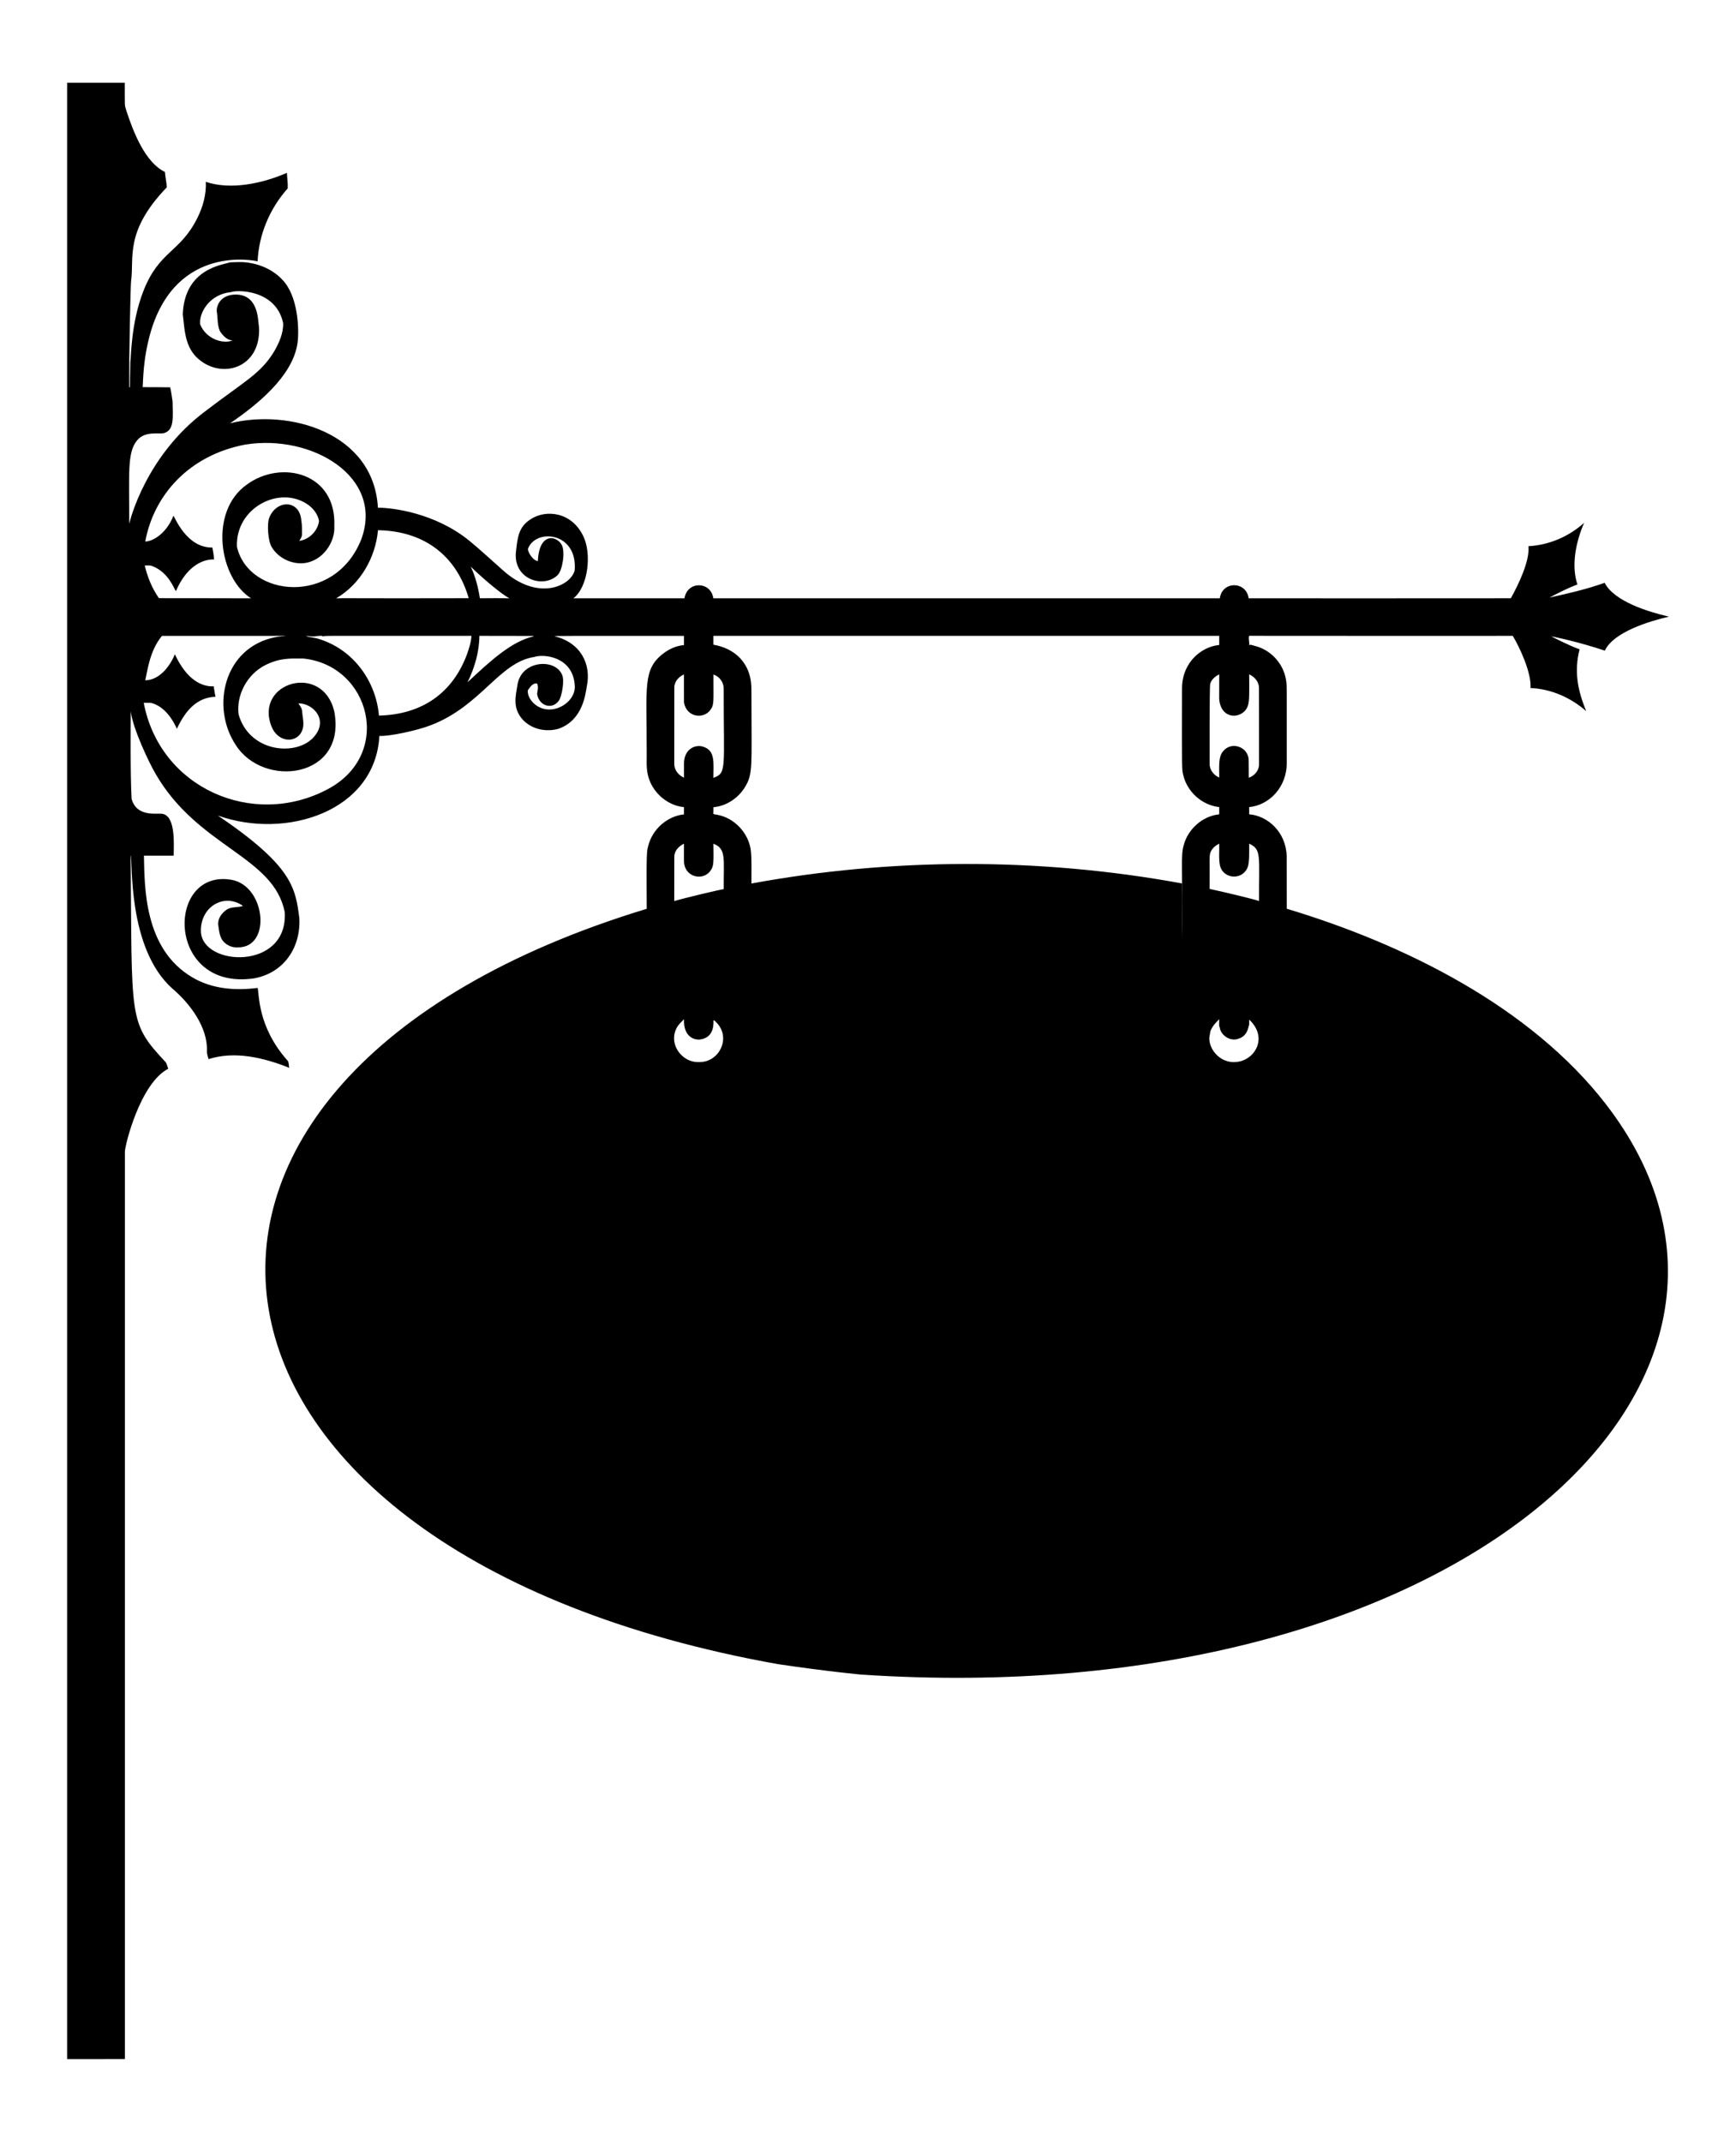
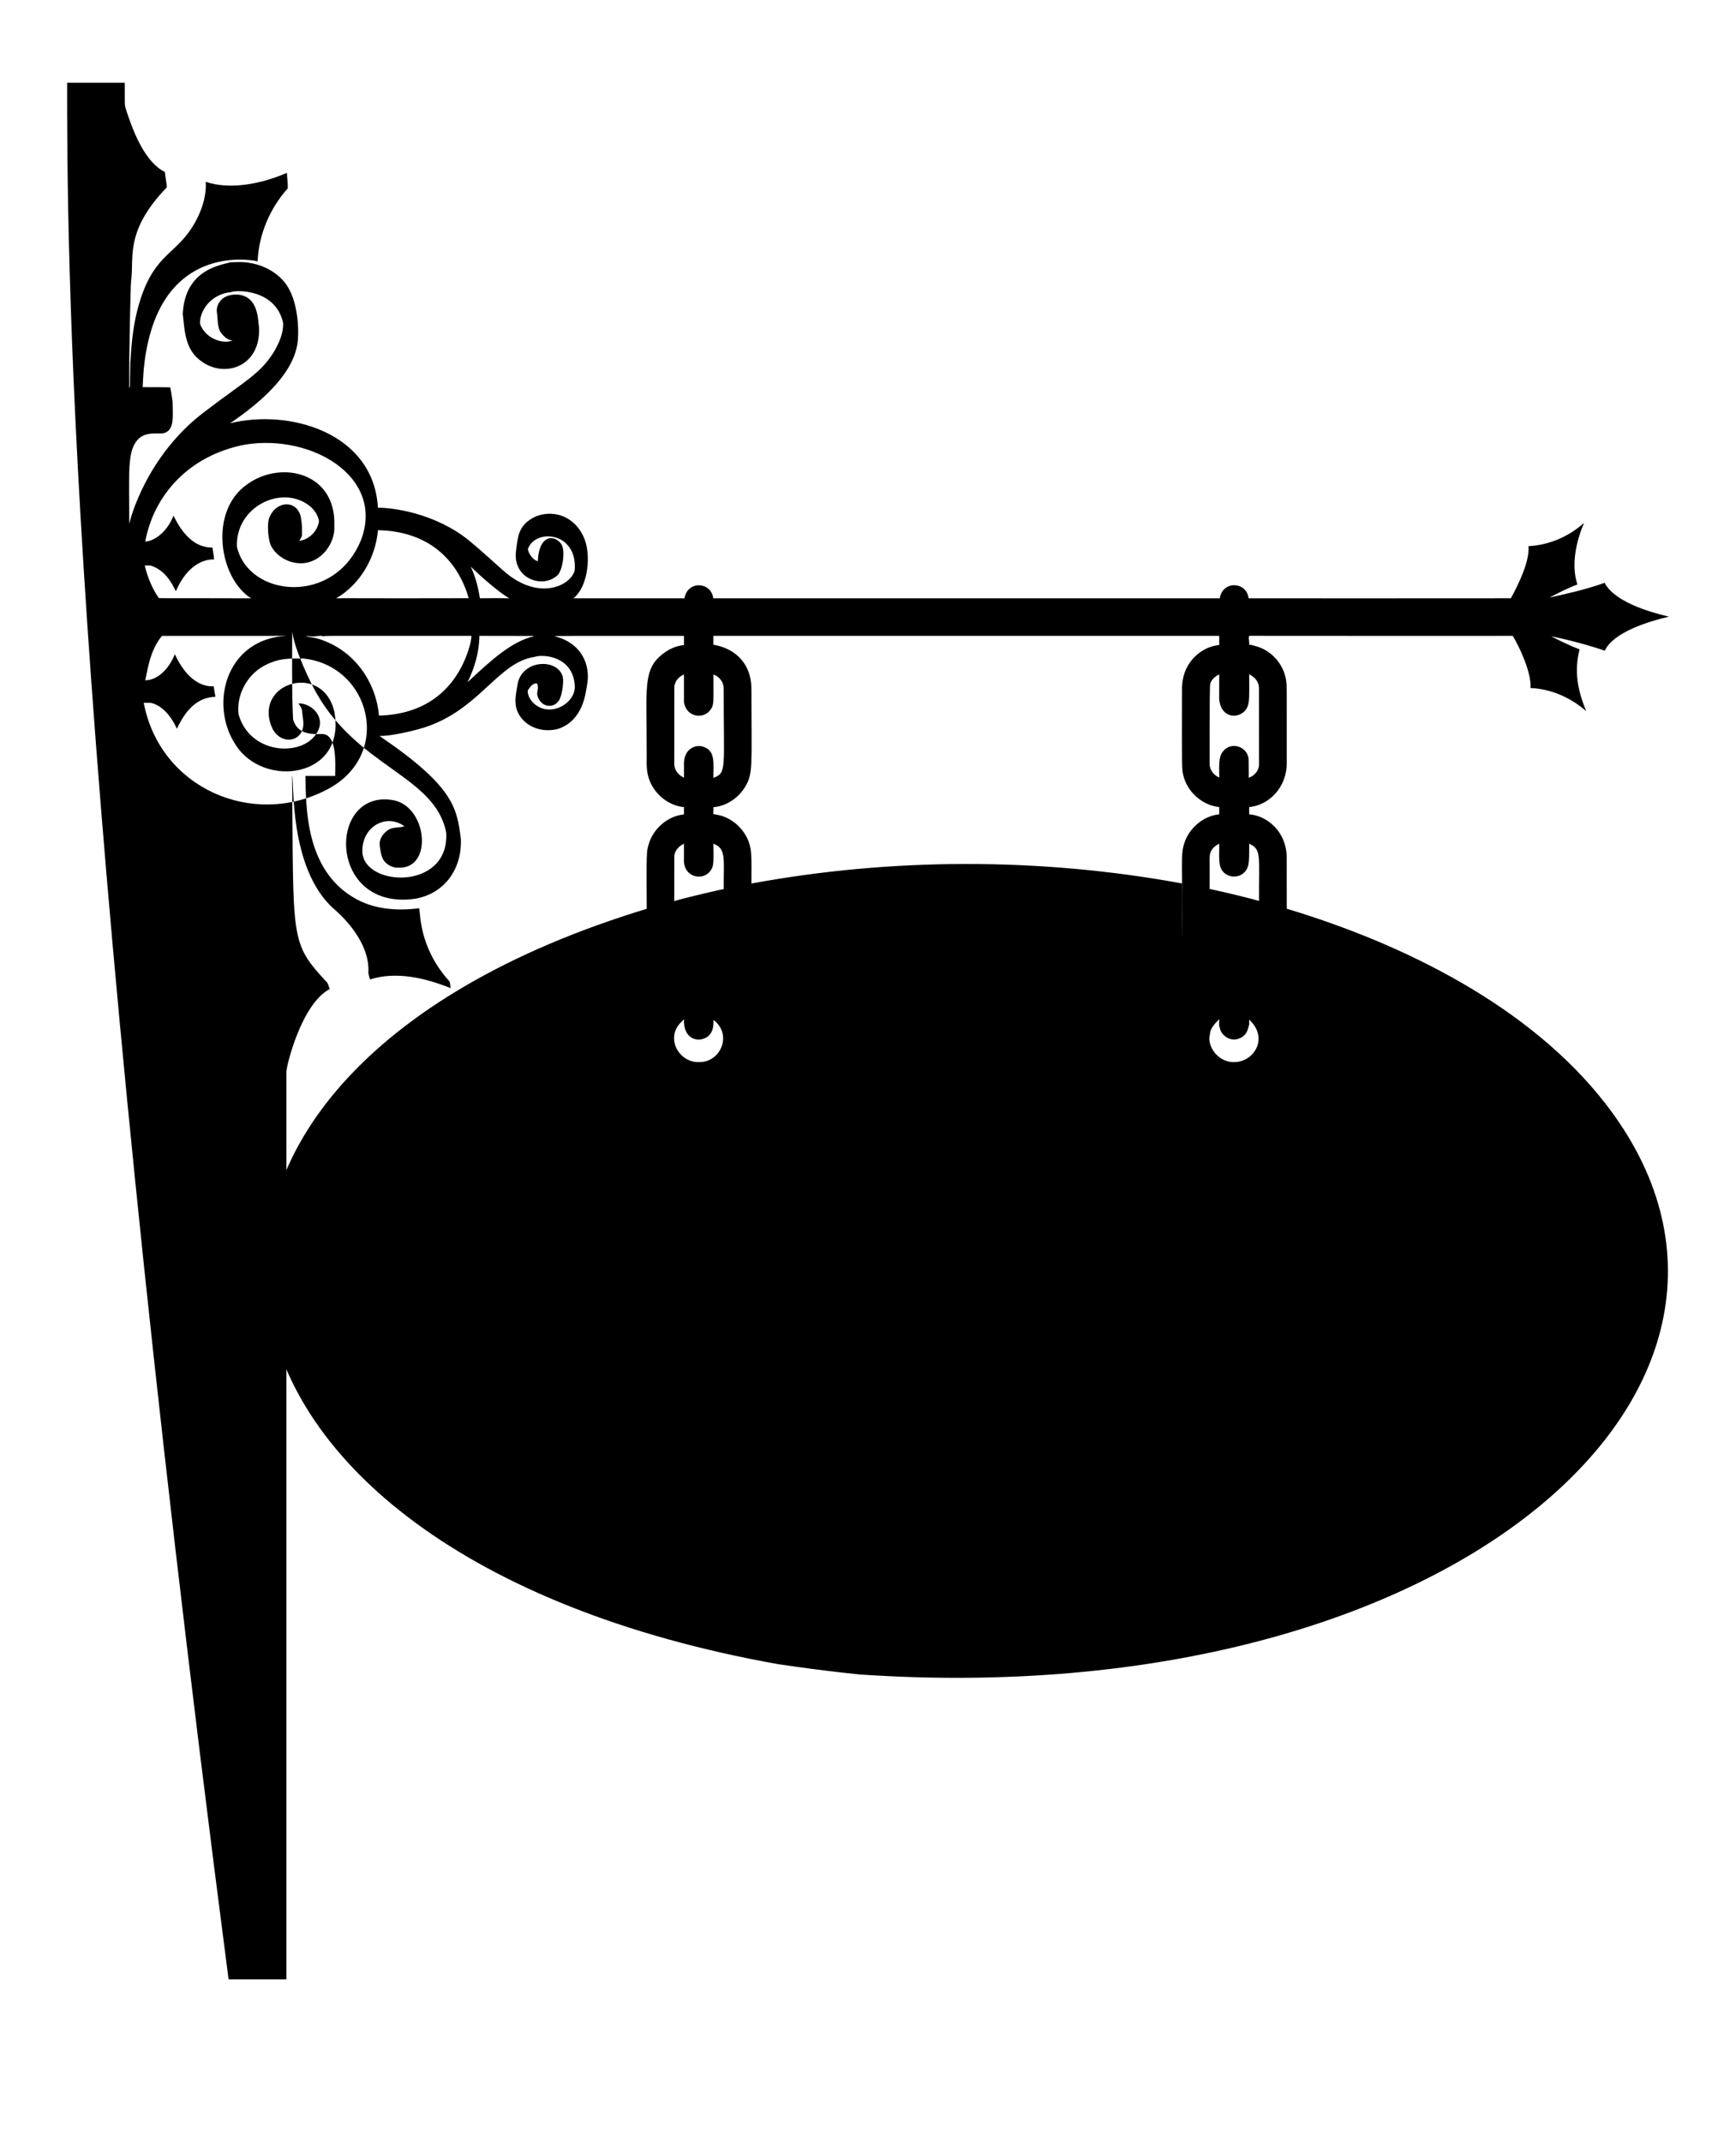
<svg xmlns="http://www.w3.org/2000/svg" version="1.1" id="Layer_1" x="0px" y="0px" viewBox="0 0 1405.775 1734.024" enable-background="new 0 0 1405.775 1734.024" xml:space="preserve">
-   <path d="M54.353,67.039c15.556-0.036,31.111-0.036,46.673,0c0.115,20.892-0.476,16.754,1.62,23.561  c5.5,16.694,15.016,40.949,30.89,48.622c0.341,4.155,1.291,8.244,1.554,12.411c-34.466,35.852-26.301,56.95-28.929,75.824  c-0.409,3.136-1.8,59.959-1.483,86.34c0.996-0.747,0.243,0.542,0.855-20.446c0.616-3.958,0.521-31.804,10.432-57.344  c12.899-33.291,29.58-31.007,43.875-59.55c4.472-9.033,7.323-19.101,6.815-29.246c20.364,6.895,46.266,1.213,65.684-7.282  c0.143,4.203,0.861,8.37,0.658,12.584c-14.486,16.171-23.459,37.347-24.392,59.06c-1.917-0.594-65.168-14.003-86.351,56.4  c-6.751,22.908-6.241,41.045-6.744,45.471c7.431,0.048,14.874-0.03,22.305,0.132c0.891,3.719,1.297,7.539,1.925,11.311  c0.237,13.359,1.473,23.385-7.037,25.785c-4.467,0.975-15.304-1.937-21.713,5.889c-8.039,9.625-6.331,26.48-6.331,67.508  c0.548-2.796,13.538-55.258,61.619-91.17c32.071-24.551,44.827-30.216,55.904-48.682c3.916-6.917,7.419-14.641,7.072-22.754  c-5.915-27.332-37.712-26.912-42.237-24.948c-17.055,1.603-25.976,16.415-24.936,26.024c4.608,11.792,18.335,16.296,26.305,13.069  c-4.143-0.084-7.335-3.378-9.631-6.504c-2.94-3.956-2.384-12.669-3.234-17.002c-0.32-5.792,4.09-14.229,16.769-13.595  c17.731,1.191,16.494,22.12,17.475,26.61c1.45,31.201-27.072,41.29-46.284,27.692c-13.81-9.492-13.803-24.585-15.484-38.435  c1.524-37.107,32.519-39.918,38.333-42.004c5.369-0.137,10.821-0.568,16.13,0.52c10.869,1.817,21.331,7.258,28.254,15.962  c11.502,14.561,11.601,41.791,10.002,50.105c-4.435,26.094-32.499,48.806-54.409,63.735c48.057-11.929,116.338,7.646,119.711,68.357  c11.637-0.089,46.334,4.176,74.078,26.771c9.29,7.628,18.043,15.867,27.07,23.794c28.165,25.407,54.793,13.091,58.205,0.167  c2.485-31.304-31.951-34.28-37.927-17.23c0.434,3.592,4.491,9.303,8.089,9.733c1.065-24.02,15.718-20.45,19.424-12.967  c2.89,5.455,0.499,20.664-3.473,24.332c-11.356,10.937-35.485,3.565-33.778-18.186c1.404-11.79,1.778-20.496,11.873-27.028  c12.378-8.228,33.561-6.197,42.949,14.079c6.61,14.033,3.797,40.573-8.19,49.842c29.97-0.054,59.945,0.108,89.921,0  c2.327-14.292,21.439-13.783,23.363,0.024c136.713-0.006,273.426,0.036,410.139-0.018c2.062-14.328,21.578-13.885,23.351,0.012  c70.784-0.006,141.568,0.066,212.346-0.036c5.903-10.684,15.416-30.013,14.246-42.159c16.608-0.861,32.761-7.778,45.077-18.916  c-6.537,15.1-10.673,34.246-5.434,49.925c-7.826,2.905-15.245,6.744-22.622,10.612c15.047-3.3,30.125-6.779,44.664-11.969  c7.824,15.159,35.436,23.538,52.06,27.411c-16.072,3.682-45,12.546-51.892,27.524c-20.155-6.806-41.049-11.3-43.361-11.544  c0,0,14.505,7.518,22.909,10.456c-4.519,17.781-1.644,33.072,5.386,50.087c-12.405-10.952-28.493-18.061-45.101-18.736  c0.815-12.566-8.955-33.271-14.402-42.243c-71.16-0.006-142.321,0.072-213.481-0.042c-0.747,2.397,0.395,4.89-0.012,7.353  c0.413-0.006,1.244-0.03,1.662-0.042c3.318,0.969,6.744,1.728,9.822,3.384c9.553,4.783,16.656,14.223,18.359,24.792  c0.936,5.139,0.508,4.347,0.622,66.988c0.308,20.384-14.647,34.801-30.436,36.199c0.006,1.943,0.012,3.886,0.024,5.835  c14.816,1.158,29.859,14.196,30.376,33.945c0.036,14.163,0.018,28.331,0.036,42.5c95.734,28.785,197.167,79.306,258.122,157.817  c174.738,225.4-122.156,494.515-603.211,462.187c0,0-26.666-2.47-66.922-8.423c-503.848-90.094-560.685-473.446-106.253-611.521  c-0.304-45.352-0.061-46.458,1.327-51.342c3.42-13.128,15.281-23.71,28.84-25.097c-0.012-1.949-0.012-3.904,0-5.847  c-14.151-1.387-26.508-12.8-29.372-26.675c-1.345-6.289-0.652-12.752-0.825-19.125c0.036-51.728-3.241-65.849,13.368-78.538  c4.837-3.742,10.695-6.367,16.823-6.875c0-2.493,0-4.986,0.024-7.467c-103.187,0.019-103.32-0.024-104.992,0.269  c20.933,5.009,30.135,22.175,26.287,40.641c-0.984,5.34-2.965,27.555-23.124,34.358c-17.53,4.778-34.07-6.236-34.579-21.277  c-0.359-4.842,0.843-9.583,1.548-14.336c3.064-19.984,30.659-21.725,36.163-8.053c2.162,4.62-0.385,17.838-2.636,20.823  c-5.297,7.65-16.242,4.422-17.624-5.536c0.436-2.696,1.19-5.632,0.054-8.244c-3.701-0.753-5.745,2.965-7.616,5.458  c-0.257,4.017,1.991,7.754,4.807,10.45c13.14,12.351,34.283-0.022,33.276-14.246c-1.398-23.628-25.16-25.824-32.767-23.244  c-28.452,4.312-42.85,39.375-83.494,55.144c-11.581,4.571-34.666,9.353-41.974,8.776c-3.335,61.217-75.609,84.186-130.753,64.5  c60.196,40.82,62.777,58.315,65.947,83.123c1.22,23.989-12.806,44.456-36.815,48.694c-71.497,10.356-71.467-89.186-18.007-79.793  c27.622,4.971,32.596,55.382,4.729,54.678c-4.185,0.299-8.358-1.566-11.233-4.544c-3.372-3.683-3.635-8.896-4.346-13.571  c-0.592-4.932,2.607-9.464,6.487-12.178c3.91-2.929,9.117-1.692,13.517-3.252c-15.068-10.845-34.716,0.616-34.041,20.799  c1.077,28.368,70.626,31.624,67.89-15.633c-8.874-45.703-70.246-52.397-104.723-112.327c-5.019-8.539-18.204-36.012-19.968-50.35  c-0.053,9.151-0.461,51.043,0.688,70.981c3.83,13.615,17.832,11.734,23.603,11.849c11.919,0.234,10.609,22.521,10.456,33.957  c-8.035-0.06-16.064,0.102-24.099,0.018c0.593,25.309-0.102,75.443,39.23,98.553c15.738,9.377,34.681,10.897,52.855,8.525  c1.334,4.448-0.345,30.983,23.794,58.355c1.865,1.554,1.1,4.281,1.889,6.379c-21.039-8.417-44.34-13.821-65.427-7.078  c-0.532-2.122-1.465-4.215-1.303-6.439c0.741-19.165-13.454-38.288-27.955-50.637c-36.798-32.721-31.999-104.142-33.832-108.059  c1.247,134.265-2.188,134.825,28.463,167.741c1.016,1.548,1.226,3.479,1.997,5.165c-22.723,11.743-35.037,61.753-35.117,67.095  c-0.006,244.892,0.012,489.783,0.006,734.669c-15.598,0.042-31.195,0.006-46.793,0.006C54.297,597.276,54.353,193.005,54.353,67.039   M198.695,359.925c-45.736,8.606-74.22,41.033-81.073,78.514c6.975-0.221,17.562-7.381,22.825-20.9  c1.02,0.865,10.574,26.181,31.53,25.719c0.61,3.198,1.136,6.427,1.375,9.679c-9.831-0.341-22.586,6.2-30.896,25.653  c-1.455-1.666-5.843-15.115-18.927-20.201c-1.991-0.921-4.215-0.502-6.325-0.562c2.242,9.392,5.931,18.491,11.472,26.448  c24.888,0.072,49.776-0.018,74.664,0.114c-25.859-16.17-34.438-70.297-3.408-92.109c27.779-20.352,72.632-9.587,70.79,33.664  c0.852,12.311-8.905,28.572-25.157,30.035c-9.978,0.735-20.314-4.37-25.492-12.991c-3.244-5.162-3.779-19.027-2.236-23.22  c5.351-15.211,24.71-15.785,26.155,1.471c0.705,3.719,0.49,7.515,0.544,11.275c0.096,2.039-1.226,3.701-2.17,5.381  c8.101-1.13,14.916-7.993,15.98-16.112c-0.945-5.297-4.418-9.948-8.734-13.057c-22.723-16.263-59.053,2.12-57.733,33.939  c9.37,41.018,79.301,48.124,100.723-6.14C311.229,385.752,252.128,351.295,198.695,359.925 M306.072,429.262  c-1.949,22.222-14.39,43.827-33.849,55.138c5.213-0.299,15.457,0.145,107.329-0.096  C370.251,452.091,345.784,429.958,306.072,429.262 M381.173,458.729c3.844,8.071,6.056,16.817,7.425,25.623  c7.963-0.048,15.938-0.179,23.896,0.054C406.194,481.116,391.31,468.653,381.173,458.729 M131.175,514.794  c-10.257,12.149-11.978,29.914-13.577,35.972c11.066-0.068,19.801-10.738,24.009-21.068c9.642,20.81,21.969,26.477,31.422,25.91  c0.532,2.822,0.807,5.691,1.513,8.477c-15.546,0.522-24.771,11.901-31.291,25.958c-6.156-13.577-14.151-19.346-20.924-20.96  c-1.973-0.191-3.958-0.036-5.937-0.096c13.167,69.274,88.367,101.707,148.287,70.305c54.221-27.966,35.344-100.608-19.125-106.152  c-10.838-0.027-18.882-0.589-30.86,5.41c-14.318,7.282-23.465,23.794-21.498,39.804c8.577,30.185,45.01,34.031,59.825,19.507  c14.45-14.602,0.108-28.867-11.413-28.367c1.375,1.937,2.917,3.988,3.067,6.457c0.36,6.274,2.739,11.865-1.417,18.126  c-5.766,7.892-18.765,6.028-23.447-6.074c-13.966-35.697,41.522-51.879,50.882-12.04c10.257,54.181-57.23,62.65-79.793,27.178  c-20.307-30.599-9.771-78.975,32.002-87.266c2.858-0.705,5.835-0.574,8.71-1.214C228.71,514.812,237.091,514.865,131.175,514.794   M247.736,514.788c1.318,0.853,1.161,0.492,8.645,1.967c30.302,8.472,48.22,35.579,50.475,62.587  c35.399-0.846,59.815-18.732,71.274-49.561c1.692-4.854,3.348-9.828,3.647-14.994c-126.811,0.039-119.281-0.317-120.141,0.622  c-1.064-1.279-3.258-0.347-4.777-0.526C253.911,515.685,250.731,515.111,247.736,514.788 M388.191,514.758  c-0.102,13.081-3.85,25.934-9.595,37.616c18.531-17.405,35.902-33.298,53.692-37.215l-0.55-0.293  C417.228,514.722,402.701,514.914,388.191,514.758 M577.687,514.788c0.036,2.379,0.054,4.765,0,7.15  c16.724,2.968,26.288,13.007,29.497,25.324c1.758,6.439,1.196,13.164,1.327,19.758c0.056,53.158,1.31,59.608-5.243,70.192  c-5.41,8.938-15.065,15.406-25.551,16.309c0.012,1.794,0.024,3.599-0.072,5.404c0.849,0.407,1.77,0.496,2.702,0.628  c14.545,2.445,26.454,15.388,27.787,30.071c0.688,8.537,0.269,17.116,0.371,25.671c112.738-20.771,232.444-21.357,348.604-0.078  c0.311,15.149,0,30.31,0.132,45.465c0.502-60.781-1.199-67.441,1.255-76.242c3.378-13.14,15.227-23.782,28.798-25.169  c-0.012-1.955-0.012-3.91,0.012-5.859c-13.894-1.423-26.072-12.429-29.156-26.018c-1.143-4.842-1.067-2.612-0.968-70.485  c0.06-6.654,1.794-13.344,5.369-18.987c5.327-8.561,14.629-14.767,24.738-15.723c0-2.475,0-4.944,0.024-7.413  C850.773,514.794,714.233,514.8,577.687,514.788 M546.05,556.846c-0.048,20.524-0.054,41.053-0.036,61.583  c-0.072,4.974,3.456,9.272,7.885,11.174c-0.042-3.91,0.012-7.814-0.018-11.718c0.205-11.923,9.601-15.483,15.765-13.26  c9.839,3.207,8.02,13.232,8.035,25.151c11.049-4.107,8.256-6.911,8.358-72.272c0.054-5.082-3.491-9.876-8.316-11.401  c-0.019,22.474,0.652,24.363-2.356,28.451c-5.231,7.79-19.216,6.558-21.468-5.697c-0.102-7.604-0.03-15.221-0.042-22.825  C549.553,547.89,545.93,551.926,546.05,556.846 M979.989,553.671c-0.63,3.026-0.468,64.172-0.466,64.77  c-0.054,4.914,3.414,9.183,7.802,11.078c-0.014-9.071-0.837-16.782,3.097-21.277c6.843-8.551,20.479-3.445,20.709,7.001  c0.143,4.813,0.012,9.631,0.078,14.45c4.466-1.566,8.244-5.703,8.328-10.594c0.048-20.751-0.042-41.508-0.036-62.259  c-0.078-4.89-3.623-8.991-7.963-10.869c0.17,18.458,0.099,21.453-1.016,25.36c-3.668,10.976-21.858,12.287-23.256-5.458  c0.048-6.63-0.012-13.254,0.03-19.878C984.03,547.55,980.999,550.066,979.989,553.671 M546.038,693.75  c-0.078,11.915,0.036,23.83-0.06,35.745c10.325-2.993,37.794-9.452,40.085-9.625c-0.203-24.671,2.298-32.752-8.358-36.797  c0.189,14.868,0.332,18.12-2.146,21.486c-5.564,8.958-21.647,6.229-21.713-7.784c0.03-4.561,0.012-9.123,0.018-13.684  C549.679,684.992,545.972,688.902,546.038,693.75 M980.073,690.438c-0.953,3.56-0.393,5.51-0.58,29.234  c11.932,2.525,36.462,8.434,40.049,9.792c-0.148-36.854,2.177-41.727-7.993-46.428c-0.055,5.771,0.398,16.025-1.435,19.573  c-4.456,10.304-19.429,8.951-22.156-1.566c-1.237-5.925-0.436-12.005-0.67-17.995C984.138,684.586,981.221,687.031,980.073,690.438   M549.051,830.41c-9.056,13.347,2.468,30.056,16.943,29.425c16.473,0.564,26.55-20.05,13.864-32.289  c-0.664-0.526-1.136-1.614-2.098-1.429c-0.081,1.395,1.13,12.847-9.296,15.161c-5.242,1.503-15.21-1.147-14.587-16.148  C552.345,826.966,550.402,828.431,549.051,830.41 M979.78,837.279c-2.901,9.63,7.138,24.545,22.251,22.389  c13.974-1.665,25.219-19.55,9.506-34.202c0.03,1.357,0.066,2.72,0.024,4.095c-0.688,0.875-0.705,9.118-8.932,11.472  c-5.948,2.11-12.907-2.015-14.671-7.903c-0.227-0.795-0.143-1.71-0.699-2.349c-0.072-1.895-0.012-3.784,0.036-5.667  C985.84,826.871,980.06,831.551,979.78,837.279z" />
+   <path d="M54.353,67.039c15.556-0.036,31.111-0.036,46.673,0c0.115,20.892-0.476,16.754,1.62,23.561  c5.5,16.694,15.016,40.949,30.89,48.622c0.341,4.155,1.291,8.244,1.554,12.411c-34.466,35.852-26.301,56.95-28.929,75.824  c-0.409,3.136-1.8,59.959-1.483,86.34c0.996-0.747,0.243,0.542,0.855-20.446c0.616-3.958,0.521-31.804,10.432-57.344  c12.899-33.291,29.58-31.007,43.875-59.55c4.472-9.033,7.323-19.101,6.815-29.246c20.364,6.895,46.266,1.213,65.684-7.282  c0.143,4.203,0.861,8.37,0.658,12.584c-14.486,16.171-23.459,37.347-24.392,59.06c-1.917-0.594-65.168-14.003-86.351,56.4  c-6.751,22.908-6.241,41.045-6.744,45.471c7.431,0.048,14.874-0.03,22.305,0.132c0.891,3.719,1.297,7.539,1.925,11.311  c0.237,13.359,1.473,23.385-7.037,25.785c-4.467,0.975-15.304-1.937-21.713,5.889c-8.039,9.625-6.331,26.48-6.331,67.508  c0.548-2.796,13.538-55.258,61.619-91.17c32.071-24.551,44.827-30.216,55.904-48.682c3.916-6.917,7.419-14.641,7.072-22.754  c-5.915-27.332-37.712-26.912-42.237-24.948c-17.055,1.603-25.976,16.415-24.936,26.024c4.608,11.792,18.335,16.296,26.305,13.069  c-4.143-0.084-7.335-3.378-9.631-6.504c-2.94-3.956-2.384-12.669-3.234-17.002c-0.32-5.792,4.09-14.229,16.769-13.595  c17.731,1.191,16.494,22.12,17.475,26.61c1.45,31.201-27.072,41.29-46.284,27.692c-13.81-9.492-13.803-24.585-15.484-38.435  c1.524-37.107,32.519-39.918,38.333-42.004c5.369-0.137,10.821-0.568,16.13,0.52c10.869,1.817,21.331,7.258,28.254,15.962  c11.502,14.561,11.601,41.791,10.002,50.105c-4.435,26.094-32.499,48.806-54.409,63.735c48.057-11.929,116.338,7.646,119.711,68.357  c11.637-0.089,46.334,4.176,74.078,26.771c9.29,7.628,18.043,15.867,27.07,23.794c28.165,25.407,54.793,13.091,58.205,0.167  c2.485-31.304-31.951-34.28-37.927-17.23c0.434,3.592,4.491,9.303,8.089,9.733c1.065-24.02,15.718-20.45,19.424-12.967  c2.89,5.455,0.499,20.664-3.473,24.332c-11.356,10.937-35.485,3.565-33.778-18.186c1.404-11.79,1.778-20.496,11.873-27.028  c12.378-8.228,33.561-6.197,42.949,14.079c6.61,14.033,3.797,40.573-8.19,49.842c29.97-0.054,59.945,0.108,89.921,0  c2.327-14.292,21.439-13.783,23.363,0.024c136.713-0.006,273.426,0.036,410.139-0.018c2.062-14.328,21.578-13.885,23.351,0.012  c70.784-0.006,141.568,0.066,212.346-0.036c5.903-10.684,15.416-30.013,14.246-42.159c16.608-0.861,32.761-7.778,45.077-18.916  c-6.537,15.1-10.673,34.246-5.434,49.925c-7.826,2.905-15.245,6.744-22.622,10.612c15.047-3.3,30.125-6.779,44.664-11.969  c7.824,15.159,35.436,23.538,52.06,27.411c-16.072,3.682-45,12.546-51.892,27.524c-20.155-6.806-41.049-11.3-43.361-11.544  c0,0,14.505,7.518,22.909,10.456c-4.519,17.781-1.644,33.072,5.386,50.087c-12.405-10.952-28.493-18.061-45.101-18.736  c0.815-12.566-8.955-33.271-14.402-42.243c-71.16-0.006-142.321,0.072-213.481-0.042c-0.747,2.397,0.395,4.89-0.012,7.353  c0.413-0.006,1.244-0.03,1.662-0.042c3.318,0.969,6.744,1.728,9.822,3.384c9.553,4.783,16.656,14.223,18.359,24.792  c0.936,5.139,0.508,4.347,0.622,66.988c0.308,20.384-14.647,34.801-30.436,36.199c0.006,1.943,0.012,3.886,0.024,5.835  c14.816,1.158,29.859,14.196,30.376,33.945c0.036,14.163,0.018,28.331,0.036,42.5c95.734,28.785,197.167,79.306,258.122,157.817  c174.738,225.4-122.156,494.515-603.211,462.187c0,0-26.666-2.47-66.922-8.423c-503.848-90.094-560.685-473.446-106.253-611.521  c-0.304-45.352-0.061-46.458,1.327-51.342c3.42-13.128,15.281-23.71,28.84-25.097c-0.012-1.949-0.012-3.904,0-5.847  c-14.151-1.387-26.508-12.8-29.372-26.675c-1.345-6.289-0.652-12.752-0.825-19.125c0.036-51.728-3.241-65.849,13.368-78.538  c4.837-3.742,10.695-6.367,16.823-6.875c0-2.493,0-4.986,0.024-7.467c-103.187,0.019-103.32-0.024-104.992,0.269  c20.933,5.009,30.135,22.175,26.287,40.641c-0.984,5.34-2.965,27.555-23.124,34.358c-17.53,4.778-34.07-6.236-34.579-21.277  c-0.359-4.842,0.843-9.583,1.548-14.336c3.064-19.984,30.659-21.725,36.163-8.053c2.162,4.62-0.385,17.838-2.636,20.823  c-5.297,7.65-16.242,4.422-17.624-5.536c0.436-2.696,1.19-5.632,0.054-8.244c-3.701-0.753-5.745,2.965-7.616,5.458  c-0.257,4.017,1.991,7.754,4.807,10.45c13.14,12.351,34.283-0.022,33.276-14.246c-1.398-23.628-25.16-25.824-32.767-23.244  c-28.452,4.312-42.85,39.375-83.494,55.144c-11.581,4.571-34.666,9.353-41.974,8.776c60.196,40.82,62.777,58.315,65.947,83.123c1.22,23.989-12.806,44.456-36.815,48.694c-71.497,10.356-71.467-89.186-18.007-79.793  c27.622,4.971,32.596,55.382,4.729,54.678c-4.185,0.299-8.358-1.566-11.233-4.544c-3.372-3.683-3.635-8.896-4.346-13.571  c-0.592-4.932,2.607-9.464,6.487-12.178c3.91-2.929,9.117-1.692,13.517-3.252c-15.068-10.845-34.716,0.616-34.041,20.799  c1.077,28.368,70.626,31.624,67.89-15.633c-8.874-45.703-70.246-52.397-104.723-112.327c-5.019-8.539-18.204-36.012-19.968-50.35  c-0.053,9.151-0.461,51.043,0.688,70.981c3.83,13.615,17.832,11.734,23.603,11.849c11.919,0.234,10.609,22.521,10.456,33.957  c-8.035-0.06-16.064,0.102-24.099,0.018c0.593,25.309-0.102,75.443,39.23,98.553c15.738,9.377,34.681,10.897,52.855,8.525  c1.334,4.448-0.345,30.983,23.794,58.355c1.865,1.554,1.1,4.281,1.889,6.379c-21.039-8.417-44.34-13.821-65.427-7.078  c-0.532-2.122-1.465-4.215-1.303-6.439c0.741-19.165-13.454-38.288-27.955-50.637c-36.798-32.721-31.999-104.142-33.832-108.059  c1.247,134.265-2.188,134.825,28.463,167.741c1.016,1.548,1.226,3.479,1.997,5.165c-22.723,11.743-35.037,61.753-35.117,67.095  c-0.006,244.892,0.012,489.783,0.006,734.669c-15.598,0.042-31.195,0.006-46.793,0.006C54.297,597.276,54.353,193.005,54.353,67.039   M198.695,359.925c-45.736,8.606-74.22,41.033-81.073,78.514c6.975-0.221,17.562-7.381,22.825-20.9  c1.02,0.865,10.574,26.181,31.53,25.719c0.61,3.198,1.136,6.427,1.375,9.679c-9.831-0.341-22.586,6.2-30.896,25.653  c-1.455-1.666-5.843-15.115-18.927-20.201c-1.991-0.921-4.215-0.502-6.325-0.562c2.242,9.392,5.931,18.491,11.472,26.448  c24.888,0.072,49.776-0.018,74.664,0.114c-25.859-16.17-34.438-70.297-3.408-92.109c27.779-20.352,72.632-9.587,70.79,33.664  c0.852,12.311-8.905,28.572-25.157,30.035c-9.978,0.735-20.314-4.37-25.492-12.991c-3.244-5.162-3.779-19.027-2.236-23.22  c5.351-15.211,24.71-15.785,26.155,1.471c0.705,3.719,0.49,7.515,0.544,11.275c0.096,2.039-1.226,3.701-2.17,5.381  c8.101-1.13,14.916-7.993,15.98-16.112c-0.945-5.297-4.418-9.948-8.734-13.057c-22.723-16.263-59.053,2.12-57.733,33.939  c9.37,41.018,79.301,48.124,100.723-6.14C311.229,385.752,252.128,351.295,198.695,359.925 M306.072,429.262  c-1.949,22.222-14.39,43.827-33.849,55.138c5.213-0.299,15.457,0.145,107.329-0.096  C370.251,452.091,345.784,429.958,306.072,429.262 M381.173,458.729c3.844,8.071,6.056,16.817,7.425,25.623  c7.963-0.048,15.938-0.179,23.896,0.054C406.194,481.116,391.31,468.653,381.173,458.729 M131.175,514.794  c-10.257,12.149-11.978,29.914-13.577,35.972c11.066-0.068,19.801-10.738,24.009-21.068c9.642,20.81,21.969,26.477,31.422,25.91  c0.532,2.822,0.807,5.691,1.513,8.477c-15.546,0.522-24.771,11.901-31.291,25.958c-6.156-13.577-14.151-19.346-20.924-20.96  c-1.973-0.191-3.958-0.036-5.937-0.096c13.167,69.274,88.367,101.707,148.287,70.305c54.221-27.966,35.344-100.608-19.125-106.152  c-10.838-0.027-18.882-0.589-30.86,5.41c-14.318,7.282-23.465,23.794-21.498,39.804c8.577,30.185,45.01,34.031,59.825,19.507  c14.45-14.602,0.108-28.867-11.413-28.367c1.375,1.937,2.917,3.988,3.067,6.457c0.36,6.274,2.739,11.865-1.417,18.126  c-5.766,7.892-18.765,6.028-23.447-6.074c-13.966-35.697,41.522-51.879,50.882-12.04c10.257,54.181-57.23,62.65-79.793,27.178  c-20.307-30.599-9.771-78.975,32.002-87.266c2.858-0.705,5.835-0.574,8.71-1.214C228.71,514.812,237.091,514.865,131.175,514.794   M247.736,514.788c1.318,0.853,1.161,0.492,8.645,1.967c30.302,8.472,48.22,35.579,50.475,62.587  c35.399-0.846,59.815-18.732,71.274-49.561c1.692-4.854,3.348-9.828,3.647-14.994c-126.811,0.039-119.281-0.317-120.141,0.622  c-1.064-1.279-3.258-0.347-4.777-0.526C253.911,515.685,250.731,515.111,247.736,514.788 M388.191,514.758  c-0.102,13.081-3.85,25.934-9.595,37.616c18.531-17.405,35.902-33.298,53.692-37.215l-0.55-0.293  C417.228,514.722,402.701,514.914,388.191,514.758 M577.687,514.788c0.036,2.379,0.054,4.765,0,7.15  c16.724,2.968,26.288,13.007,29.497,25.324c1.758,6.439,1.196,13.164,1.327,19.758c0.056,53.158,1.31,59.608-5.243,70.192  c-5.41,8.938-15.065,15.406-25.551,16.309c0.012,1.794,0.024,3.599-0.072,5.404c0.849,0.407,1.77,0.496,2.702,0.628  c14.545,2.445,26.454,15.388,27.787,30.071c0.688,8.537,0.269,17.116,0.371,25.671c112.738-20.771,232.444-21.357,348.604-0.078  c0.311,15.149,0,30.31,0.132,45.465c0.502-60.781-1.199-67.441,1.255-76.242c3.378-13.14,15.227-23.782,28.798-25.169  c-0.012-1.955-0.012-3.91,0.012-5.859c-13.894-1.423-26.072-12.429-29.156-26.018c-1.143-4.842-1.067-2.612-0.968-70.485  c0.06-6.654,1.794-13.344,5.369-18.987c5.327-8.561,14.629-14.767,24.738-15.723c0-2.475,0-4.944,0.024-7.413  C850.773,514.794,714.233,514.8,577.687,514.788 M546.05,556.846c-0.048,20.524-0.054,41.053-0.036,61.583  c-0.072,4.974,3.456,9.272,7.885,11.174c-0.042-3.91,0.012-7.814-0.018-11.718c0.205-11.923,9.601-15.483,15.765-13.26  c9.839,3.207,8.02,13.232,8.035,25.151c11.049-4.107,8.256-6.911,8.358-72.272c0.054-5.082-3.491-9.876-8.316-11.401  c-0.019,22.474,0.652,24.363-2.356,28.451c-5.231,7.79-19.216,6.558-21.468-5.697c-0.102-7.604-0.03-15.221-0.042-22.825  C549.553,547.89,545.93,551.926,546.05,556.846 M979.989,553.671c-0.63,3.026-0.468,64.172-0.466,64.77  c-0.054,4.914,3.414,9.183,7.802,11.078c-0.014-9.071-0.837-16.782,3.097-21.277c6.843-8.551,20.479-3.445,20.709,7.001  c0.143,4.813,0.012,9.631,0.078,14.45c4.466-1.566,8.244-5.703,8.328-10.594c0.048-20.751-0.042-41.508-0.036-62.259  c-0.078-4.89-3.623-8.991-7.963-10.869c0.17,18.458,0.099,21.453-1.016,25.36c-3.668,10.976-21.858,12.287-23.256-5.458  c0.048-6.63-0.012-13.254,0.03-19.878C984.03,547.55,980.999,550.066,979.989,553.671 M546.038,693.75  c-0.078,11.915,0.036,23.83-0.06,35.745c10.325-2.993,37.794-9.452,40.085-9.625c-0.203-24.671,2.298-32.752-8.358-36.797  c0.189,14.868,0.332,18.12-2.146,21.486c-5.564,8.958-21.647,6.229-21.713-7.784c0.03-4.561,0.012-9.123,0.018-13.684  C549.679,684.992,545.972,688.902,546.038,693.75 M980.073,690.438c-0.953,3.56-0.393,5.51-0.58,29.234  c11.932,2.525,36.462,8.434,40.049,9.792c-0.148-36.854,2.177-41.727-7.993-46.428c-0.055,5.771,0.398,16.025-1.435,19.573  c-4.456,10.304-19.429,8.951-22.156-1.566c-1.237-5.925-0.436-12.005-0.67-17.995C984.138,684.586,981.221,687.031,980.073,690.438   M549.051,830.41c-9.056,13.347,2.468,30.056,16.943,29.425c16.473,0.564,26.55-20.05,13.864-32.289  c-0.664-0.526-1.136-1.614-2.098-1.429c-0.081,1.395,1.13,12.847-9.296,15.161c-5.242,1.503-15.21-1.147-14.587-16.148  C552.345,826.966,550.402,828.431,549.051,830.41 M979.78,837.279c-2.901,9.63,7.138,24.545,22.251,22.389  c13.974-1.665,25.219-19.55,9.506-34.202c0.03,1.357,0.066,2.72,0.024,4.095c-0.688,0.875-0.705,9.118-8.932,11.472  c-5.948,2.11-12.907-2.015-14.671-7.903c-0.227-0.795-0.143-1.71-0.699-2.349c-0.072-1.895-0.012-3.784,0.036-5.667  C985.84,826.871,980.06,831.551,979.78,837.279z" />
</svg>